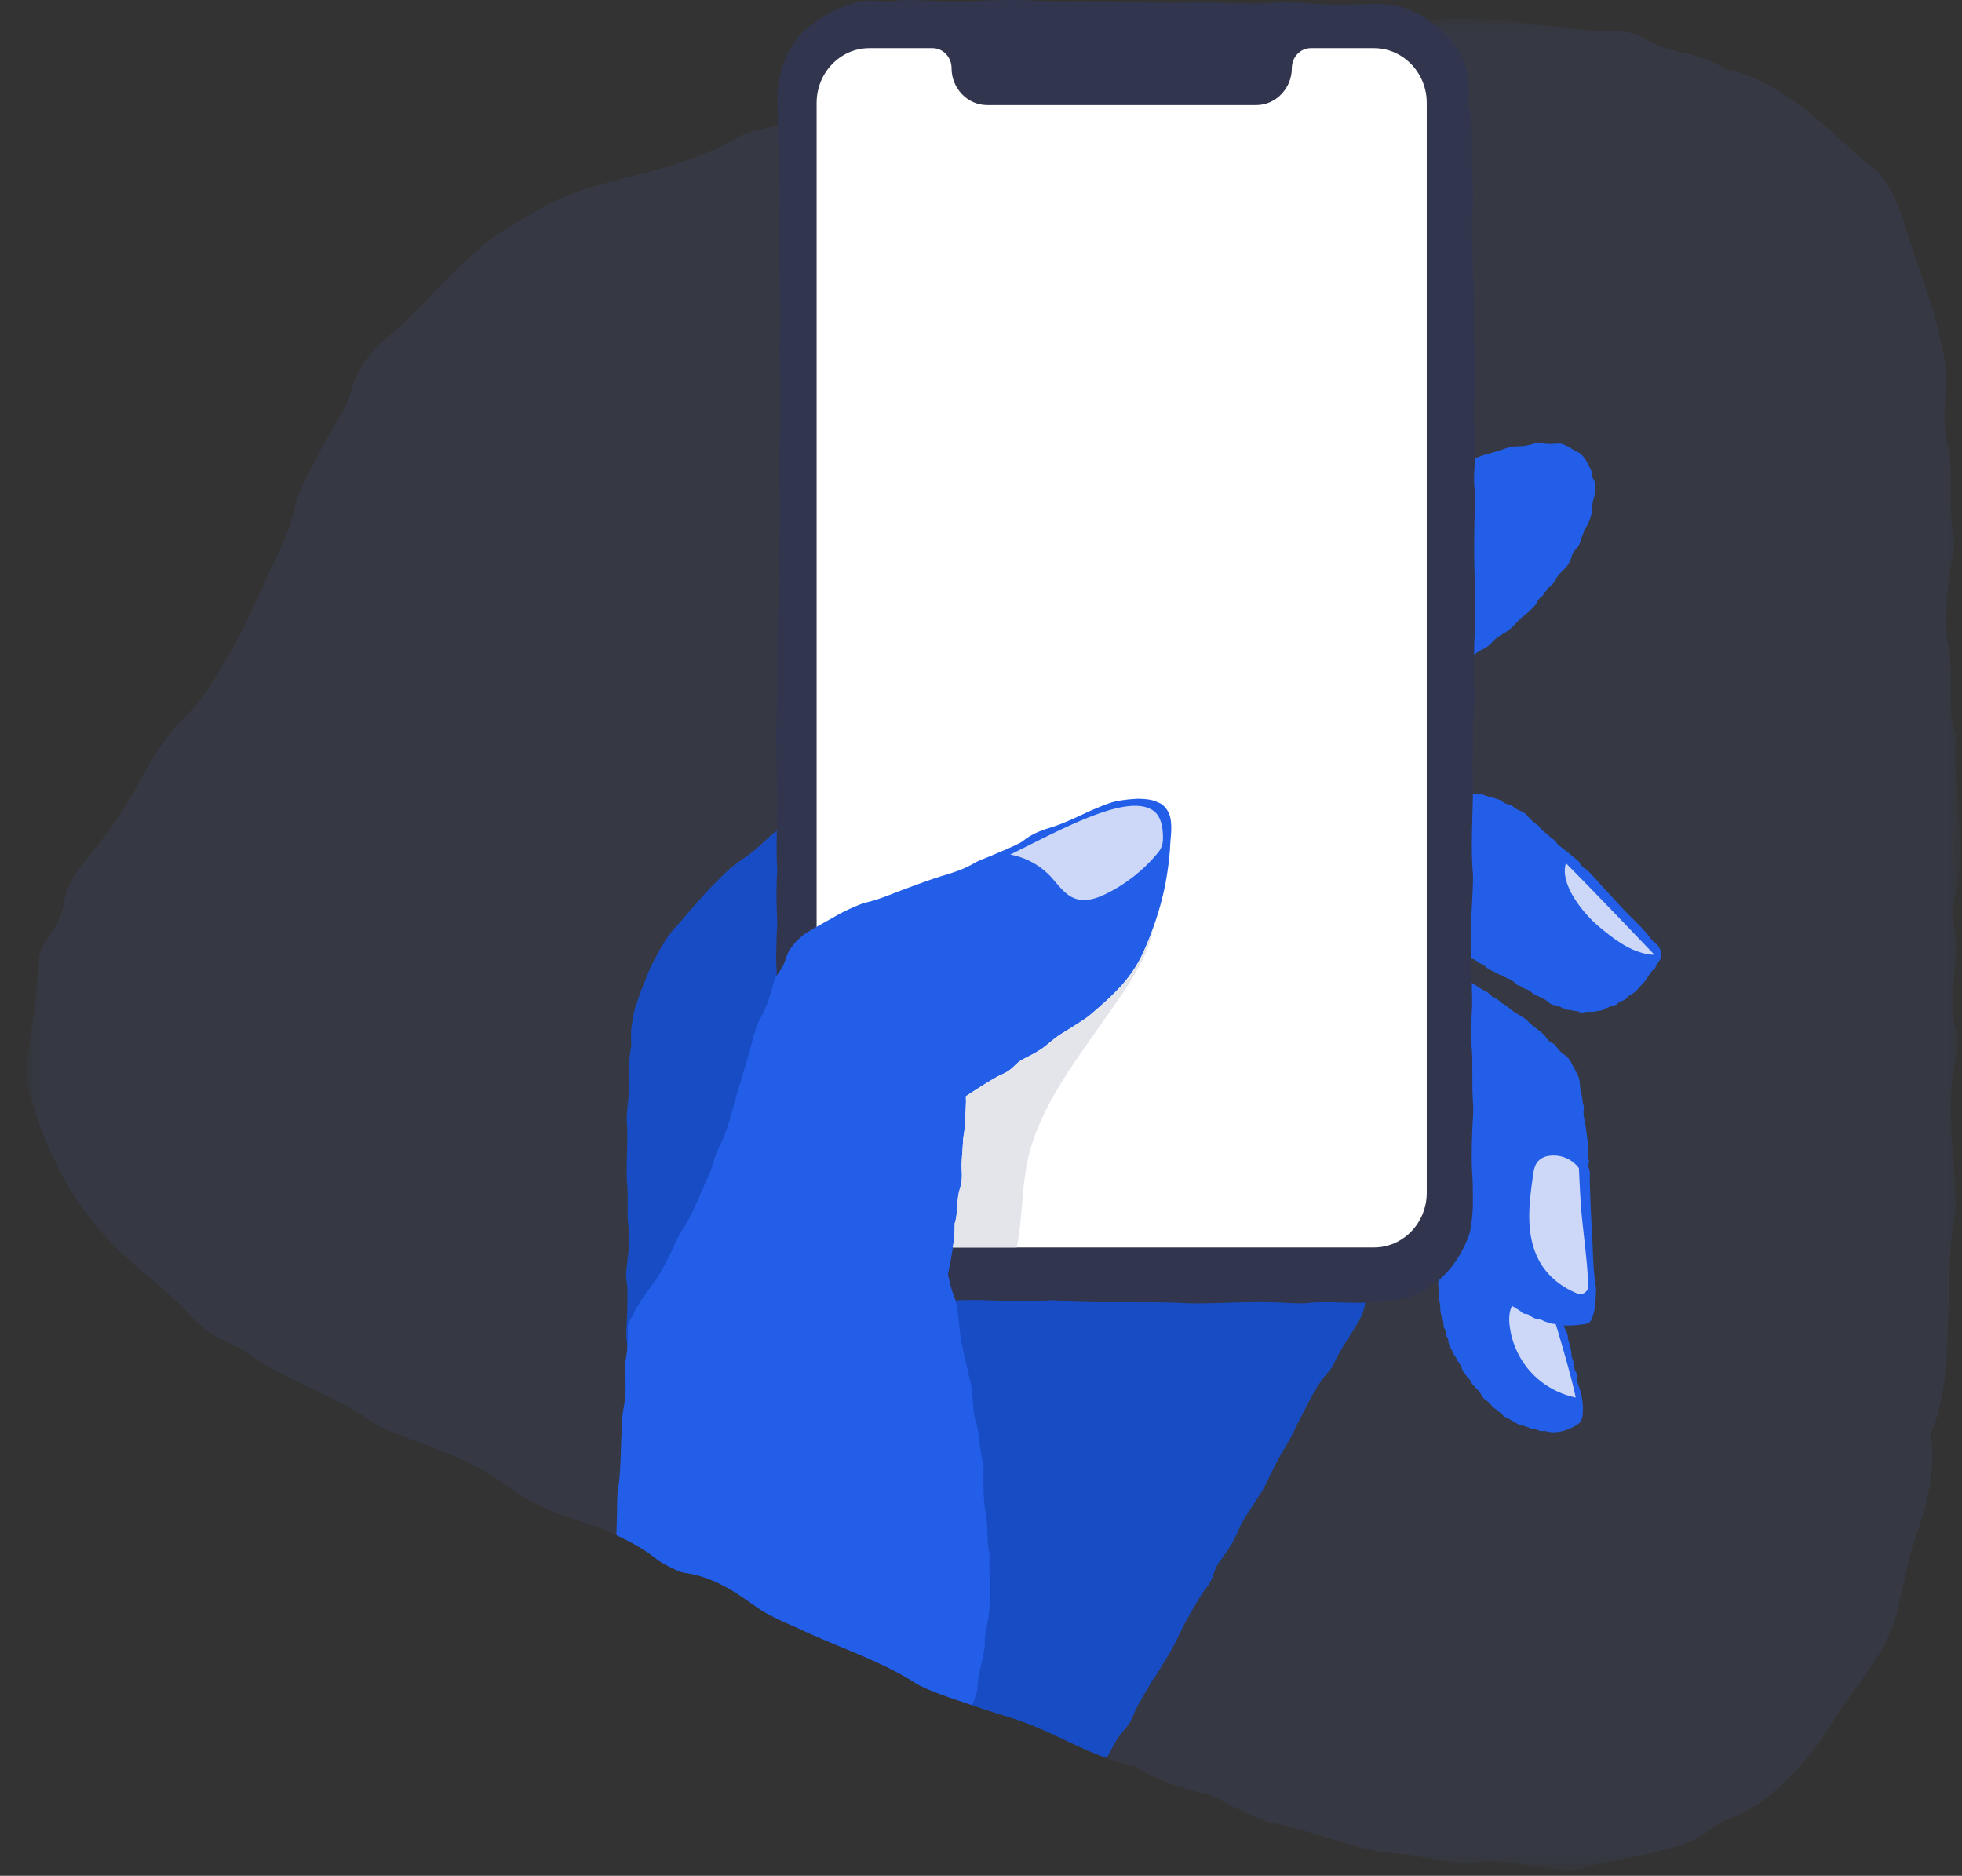
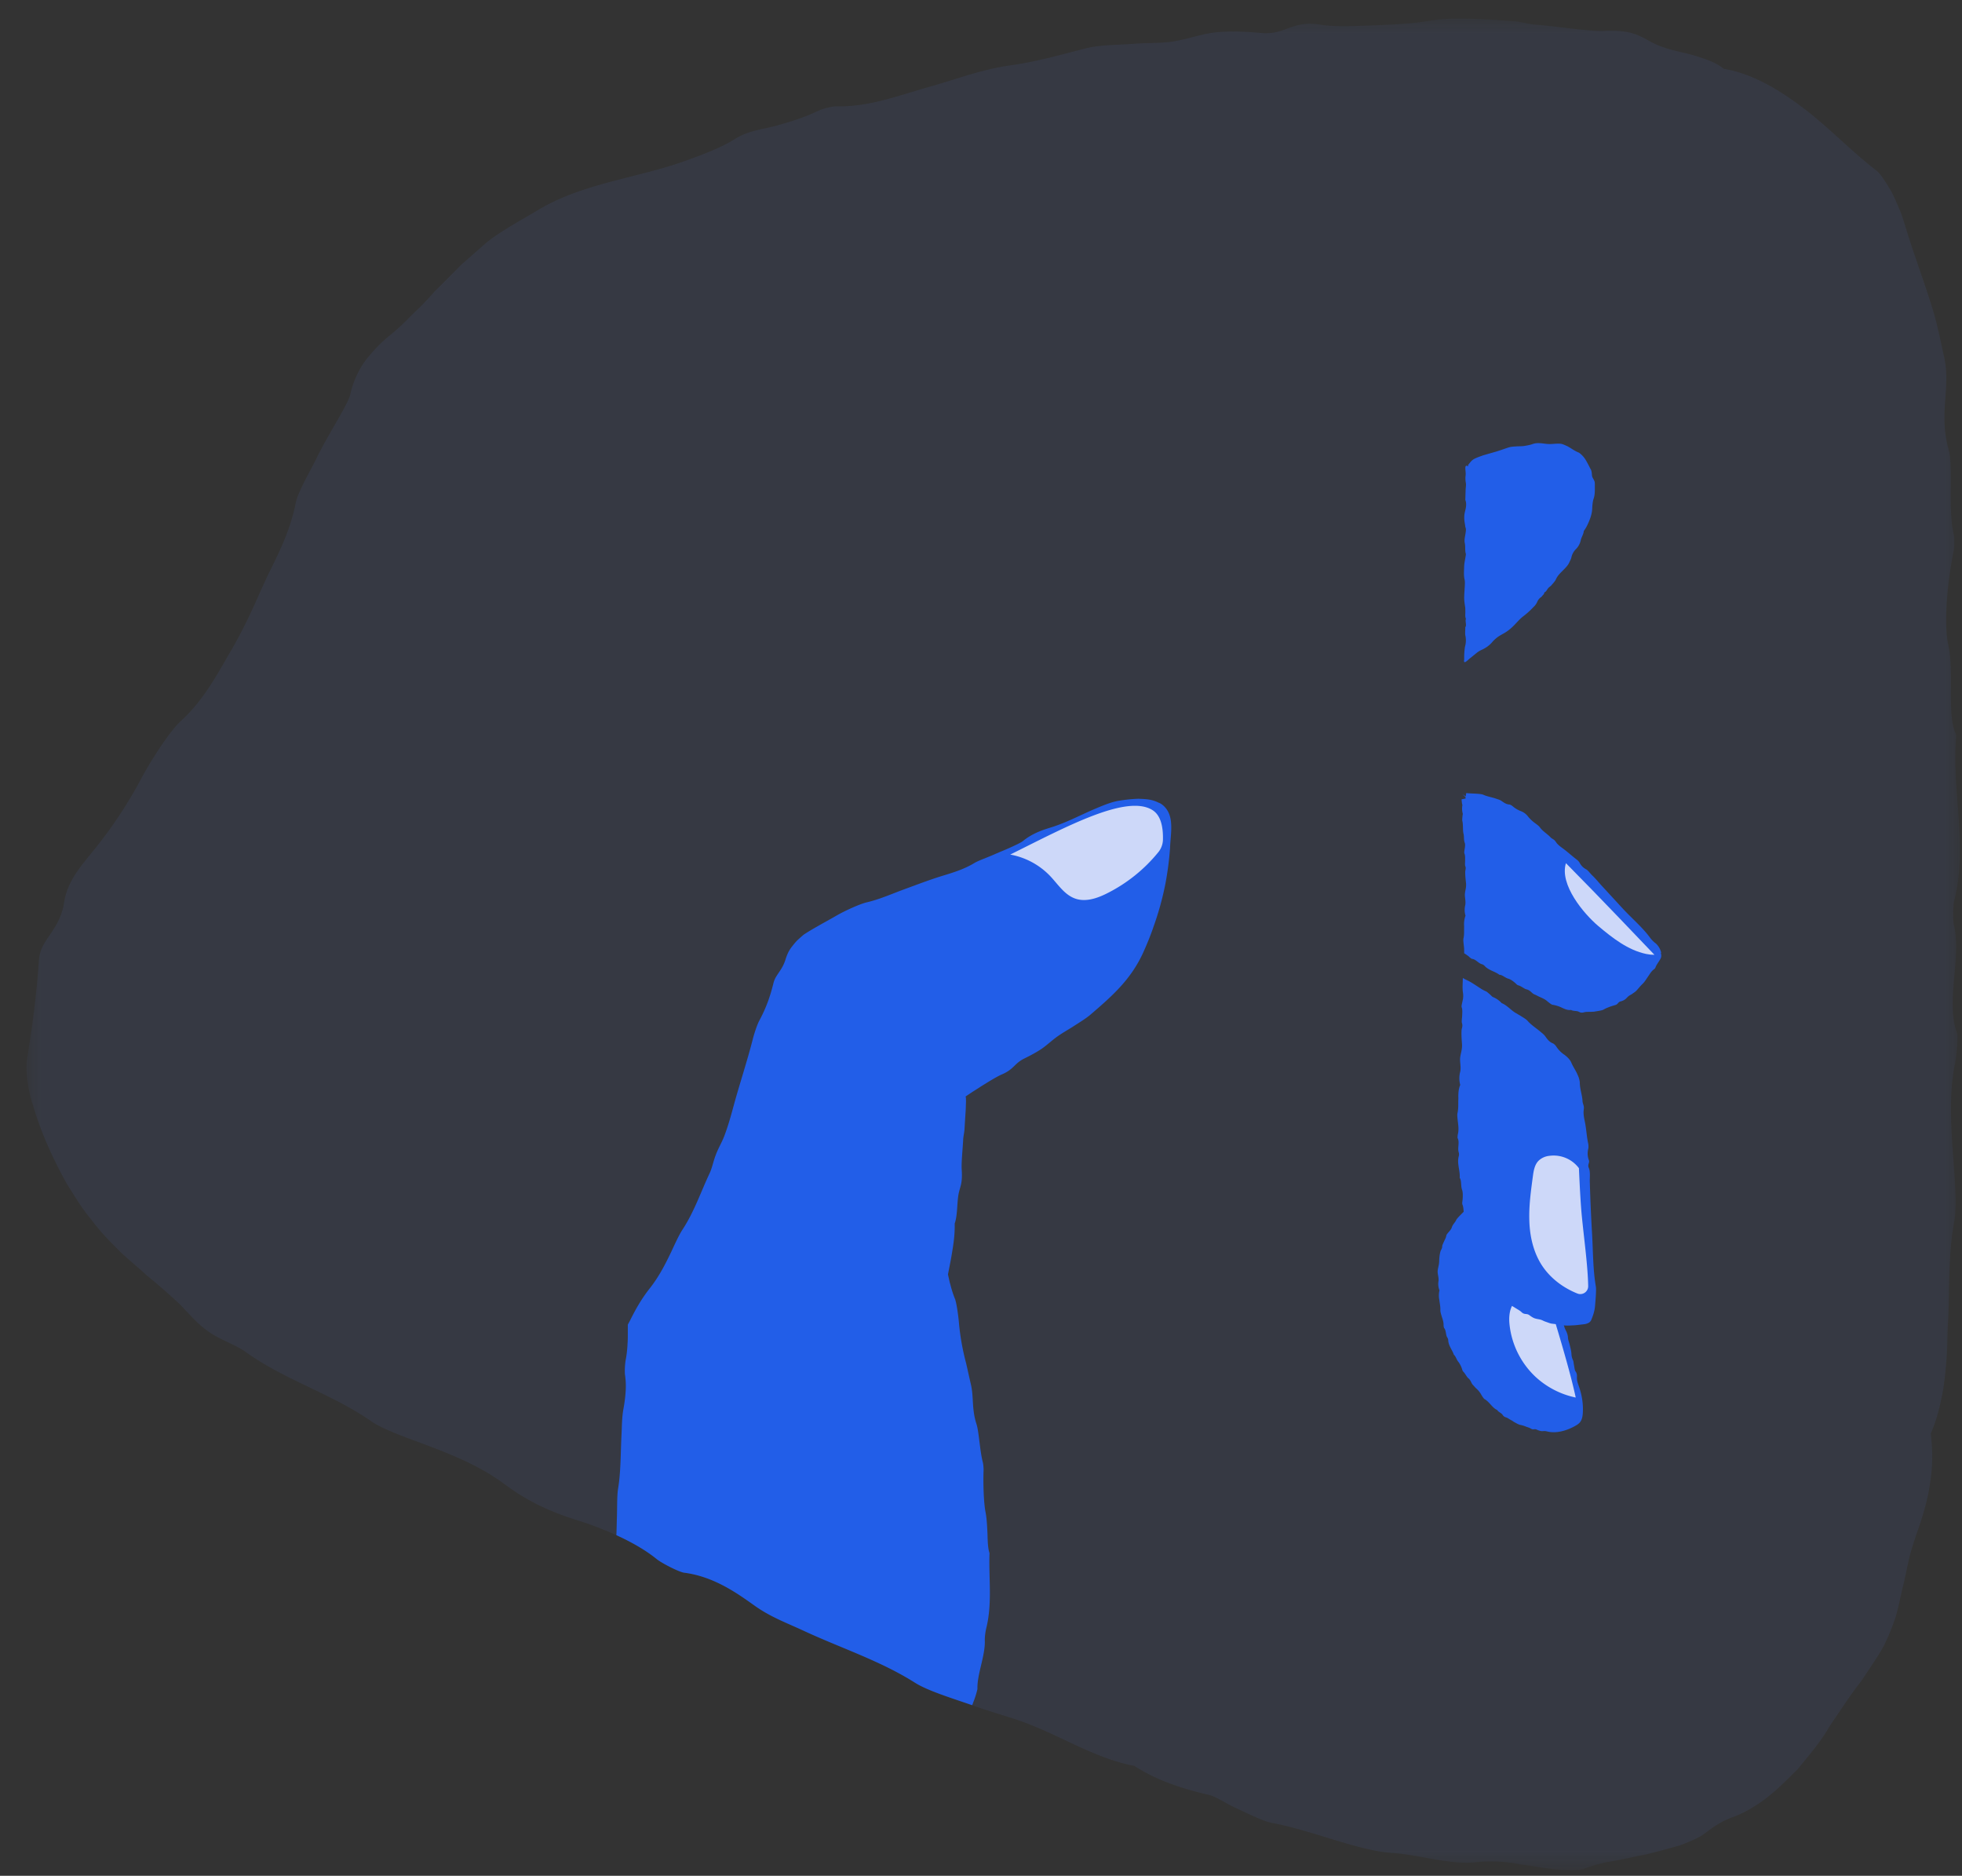
<svg xmlns="http://www.w3.org/2000/svg" xmlns:xlink="http://www.w3.org/1999/xlink" width="68" height="65">
  <rect width="100%" height="100%" fill="#333333" stroke="none" />
  <defs>
    <path id="a" d="M0 0h67.01v64.16H0z" />
  </defs>
  <g fill="none" fill-rule="evenodd">
    <g transform="translate(.917 .644)">
      <mask id="b" fill="#fff">
        <use xlink:href="#a" />
      </mask>
      <path d="M66.84 36.212c-.198.998-.15 1.97-.078 3.005.056.815.16 1.892.052 2.47-.228 1.216-.146 2.427-.224 3.66l-.011.3c-.004.65-.064 1.274-.146 1.846-.105.572-.232 1.091-.434 1.536.071.568.071 1.14-.022 1.712-.079.576-.25 1.151-.46 1.738-.105.314-.213.635-.284.96-.075.326-.135.655-.217.972-.075.322-.138.643-.224.946a6.988 6.988 0 0 1-.333.849c-.116.269-.28.512-.437.755-.16.239-.31.482-.482.714-.36.464-.677.957-1.043 1.495-.307.542-.718 1.006-1.11 1.495-.449.438-.894.909-1.462 1.26a3.773 3.773 0 0 1-.852.422c-.15.06-.3.13-.452.225-.154.09-.307.209-.482.336-.154.12-.479.262-.849.4-.377.105-.8.22-1.151.307-.396.074-.789.168-1.166.235a4.82 4.82 0 0 0-1.032.28c-.09.034-.411.034-.602.026-.512-.007-1.047-.138-1.559-.194a5.145 5.145 0 0 0-1.454-.086c-.96.13-2.007-.25-3.031-.314-1.122-.075-2.732-.774-4.097-1.032-.333-.056-.863-.332-1.282-.523-.33-.146-.684-.396-.923-.452-.946-.217-1.802-.498-2.595-1.006a6.537 6.537 0 0 1-.968-.272c-1.02-.367-1.966-.931-2.986-1.287-.516-.179-1.024-.317-1.54-.5l-.127-.045c-.692-.24-1.532-.497-1.974-.774-1.196-.759-2.56-1.2-3.842-1.794-.583-.273-1.152-.475-1.716-.875-.583-.415-1.402-1.013-2.448-1.147-.165-.02-.766-.322-.957-.475-.381-.31-.867-.583-1.353-.807-.015-.008-.026-.015-.042-.02a11.67 11.67 0 0 0-1.345-.515c-1.084-.333-1.854-.751-2.482-1.218-.912-.68-1.85-1.047-2.897-1.443-.59-.22-1.357-.486-1.768-.77-1.402-.969-2.957-1.41-4.32-2.378-.382-.288-.95-.444-1.373-.766-.43-.303-.74-.744-1.147-1.099a21.826 21.826 0 0 0-.96-.826c-.304-.288-.64-.546-.954-.856-.325-.325-.658-.665-.946-1.058-.314-.37-.568-.796-.837-1.218C.93 39.535.5 38.604.227 37.655c-.164-.456-.276-1.245-.205-1.6.194-1.237.328-2.213.41-3.439.03-.37.218-.632.412-.912.19-.288.389-.59.464-1.092.12-.743.58-1.24 1.076-1.857a15.376 15.376 0 0 0 1.57-2.374c.348-.658 1.013-1.69 1.39-2.033.774-.7 1.241-1.574 1.724-2.408.273-.46.504-.926.725-1.39.108-.232.213-.463.314-.7.105-.22.224-.5.351-.747.303-.616.703-1.416.879-2.343.082-.359.445-.987.702-1.492.37-.784 1.103-1.891 1.182-2.235.123-.55.37-1.02.672-1.36a5.12 5.12 0 0 1 .785-.763 8.13 8.13 0 0 0 .636-.598c.202-.194.404-.385.59-.587l.277-.306a18.2 18.2 0 0 0 .291-.288c.198-.198.396-.396.598-.602.288-.25.595-.523.894-.785.554-.428 1.187-.761 1.785-1.12.649-.388 1.367-.647 2.091-.856 1.011-.292 2.05-.493 3.04-.853.554-.203 1.17-.426 1.672-.74.447-.282.888-.324 1.403-.453.03-.008.06-.015.09-.026.471-.131.93-.277 1.342-.475a.734.734 0 0 0 .112-.048c.12-.057.445-.135.56-.131 1.182.022 2.154-.378 3.342-.707.244-.07.486-.145.725-.22.61-.19 1.223-.381 1.896-.482.998-.135 1.809-.378 2.695-.602.46-.12 1.102-.116 1.66-.157.455-.037.926-.015 1.352-.078.528-.083 1.01-.273 1.526-.322.511-.049 1.069-.019 1.543.026.849.078 1.07-.467 2.082-.284.456.075 1.256.04 1.9.015.616-.03 1.202-.049 1.85-.154.03-.003.06-.01.09-.014.758-.124 1.857-.038 2.806.026.265.018.509.1.774.12.807.063 1.816.242 2.388.216 1.211-.06 1.368.344 1.993.55.329.127.732.194 1.117.302.385.12.763.24 1.024.464 1.02.168 1.967.751 2.827 1.41.87.672 1.603 1.453 2.481 2.126.124.101.33.411.531.766.09.183.176.382.254.569.082.183.131.37.183.519.31 1.032.666 1.955.98 2.979.157.527.273 1.107.385 1.622.243 1.058-.202 1.93.157 3.2.168.594-.038 2.052.18 2.957.026.115.022.433-.008.572-.213 1.024-.348 2.493-.187 3.226.224 1.027-.071 2.433.28 3.143-.176 1.903.415 3.805-.07 5.73-.046.18-.053.68-.012.852.273 1.144-.303 2.666.112 3.753.038.097-.015.752-.075 1.047" fill="#577DE9" opacity=".3" mask="url(#b)" />
    </g>
    <path d="M54.837 48.498a2.495 2.495 0 0 0-.115-.457c-.034-.1-.07-.188-.068-.299 0-.046.014-.143-.054-.228-.022-.027-.035-.148-.051-.226-.011-.051-.013-.12-.03-.15a.557.557 0 0 1-.055-.225c-.008-.106-.035-.205-.06-.31-.021-.093-.063-.18-.062-.282a.684.684 0 0 0-.074-.22.758.758 0 0 1-.079-.249c-.005-.038-.004-.064-.013-.104a.876.876 0 0 0-.026-.087c-.015-.022-.009-.067-.052-.058-.193-.011-.17-.075-.242-.073a.396.396 0 0 1-.272-.072.383.383 0 0 0-.124-.042c-.158-.03-.321-.097-.473-.148-.073-.024-.142-.046-.207-.087-.041-.025-.073-.062-.113-.086-.04-.025-.093-.033-.128-.058-.12-.089-.263-.138-.363-.26-.03-.034-.092-.076-.139-.11a.59.59 0 0 1-.205-.214.639.639 0 0 0-.158-.198.539.539 0 0 1-.154-.232.263.263 0 0 0-.044-.086c-.081-.06-.104-.152-.112-.218-.011-.063-.04-.11-.062-.163-.041-.12-.109-.234-.112-.364 0-.051-.044-.127-.058-.195l-.042-.14c-.036-.124-.019-.257-.062-.384a.457.457 0 0 0 0-.129 2.388 2.388 0 0 0-.042-.232c-.008-.037-.008-.118-.015-.182l-.013-.135a.86.86 0 0 0-.004-.032.73.73 0 0 0-.06.057c-.17.186-.41.398-.427.465-.045.087-.124.156-.149.246-.023.083-.107.152-.163.23a.178.178 0 0 0-.027.048c-.006.063-.042.128-.073.195-.027.06-.07.144-.07.182.001.082-.043.118-.06.177-.033.118-.042.23-.045.346-.003.12-.041.217-.052.327-.01.111.045.233.028.356a.607.607 0 0 0 .034.322.757.757 0 0 0-.007.32l.004.028c.014.115.039.227.034.346-.002.057.031.155.053.23.032.094.06.183.058.281 0 .03.011.091.018.099.078.086.049.246.118.34.01.014.025.06.025.077.005.195.14.34.197.513.066.045.092.18.164.254a.907.907 0 0 1 .131.28c.004.013.019.04.028.047.064.062.125.187.17.224.1.078.101.174.172.245.036.034.067.077.105.112a.789.789 0 0 1 .18.222c.029.05.086.137.111.15.173.095.264.302.442.38.03.058.114.09.16.137.045.043.042.087.152.12.052.014.127.076.197.108.022.011.039.03.061.042.08.042.168.1.243.11a.97.97 0 0 1 .179.056c.058.021.133.042.17.068.085.055.125.002.2.034.042.02.093.04.142.05.048.012.1 0 .151.003.042.003.086.017.13.025.316.058.676-.06.946-.221a.517.517 0 0 0 .125-.096c.083-.093.104-.226.11-.351.008-.152 0-.302-.022-.45" fill="#225EE8" />
    <path d="M54.612 48.428a2.937 2.937 0 0 1-1.398-.722 2.909 2.909 0 0 1-.9-1.846c-.03-.325.037-.714.332-.845.172-.079.377-.037.542.052.164.094.291.236.419.37.086.094.171.184.261.273.258.853.595 2.004.744 2.718" fill="#CDD8F9" />
    <path d="M55.265 16.686c-.02-.068-.069-.117-.085-.184-.013-.065-.004-.15-.043-.232-.01-.023-.027-.04-.035-.063a4.9 4.9 0 0 0-.128-.242.871.871 0 0 0-.247-.278c-.162-.062-.275-.158-.409-.227-.194-.086-.194-.089-.388-.085-.224.016-.238.02-.449-.008-.129-.013-.244-.025-.38.026-.06.023-.167.042-.246.056-.1.02-.21.012-.317.021-.084.005-.162.008-.255.036-.142.047-.284.099-.427.142l-.452.13-.086.031c-.305.11-.3.138-.43.298-.01.011-.008.025.001.03l-.004.001v.024c-.035-.028-.074-.034-.09 0a.209.209 0 0 0-.008.073c.002.081.019.172.009.24a.85.85 0 0 0 .01.27c.01.066-.007.154-.01.233l-.01.346c.058.145.013.303-.012.406-.043.172-.024.305.002.455.006.031.008.069.016.093.024.065.013.117.003.19-.014.113-.053.239-.028.348.028.123 0 .266.037.376.005.014-.004.06-.009.09-.017.12-.047.237-.05.357-.002.145-.02.297.016.448.018.075.008.199.002.297-.024.369-.025.368.02.675.006.032.001.072.003.107.006.094-.017.202.022.28-.038.081.034.214-.022.288 0 .1-.014.22.003.297a.806.806 0 0 1-.016.385 2.585 2.585 0 0 0-.026.436c-.042.218.146-.007.23-.063l.211-.172a.811.811 0 0 1 .166-.099c.124-.056.257-.14.364-.267.039-.047.106-.111.16-.153.077-.061.165-.107.247-.154.088-.05.168-.107.25-.18.15-.13.264-.29.419-.408a2.74 2.74 0 0 0 .354-.321.507.507 0 0 0 .13-.179.37.37 0 0 1 .138-.168c.022-.015.048-.06.073-.08.04-.033.013-.076.08-.106.018-.008.06-.087.096-.128.031-.036.077-.058.107-.096.054-.063.124-.138.15-.195.07-.158.176-.24.277-.347.049-.048.103-.105.145-.166.037-.053.062-.117.09-.176a.333.333 0 0 0 .03-.087.57.57 0 0 1 .155-.278.609.609 0 0 0 .167-.308c.02-.101.101-.214.104-.316.046-.067.09-.134.123-.206.083-.172.16-.366.17-.56.005-.123.016-.256.046-.347.058-.16.043-.328.046-.493 0-.038-.001-.087-.01-.113M57.562 33.034c.008-.015.013-.025.01-.029a.615.615 0 0 0-.182-.31.997.997 0 0 1-.21-.213c-.262-.355-.645-.679-.947-1.008l-.712-.773c-.114-.123-.222-.26-.345-.375-.054-.05-.14-.17-.199-.2a.525.525 0 0 1-.233-.237.45.45 0 0 0-.107-.11c-.15-.114-.302-.254-.453-.366-.072-.053-.14-.101-.203-.166-.04-.04-.064-.092-.104-.13-.04-.038-.098-.06-.132-.096-.12-.13-.273-.208-.38-.358-.031-.044-.103-.094-.156-.134a1.326 1.326 0 0 1-.254-.24.552.552 0 0 0-.244-.181.957.957 0 0 1-.287-.172.29.29 0 0 0-.103-.057c-.12-.004-.206-.074-.273-.119-.062-.045-.128-.06-.194-.083-.147-.052-.303-.073-.446-.137-.056-.025-.163-.03-.245-.037l-.21-.01-.137-.01a.935.935 0 0 1-.011.08l-.005.031c-.004.01-.056-.036-.081-.051l-.034-.024s.106.1.11.11v.041l-.044.01-.092.018c-.006.023.004.059.005.087.007.073.011.072.021.112a.673.673 0 0 0 .011.294c.005.025-.008.07-.01.108-.003.049-.013.11-.004.145.035.144.01.326.04.44.027.104.005.217.041.313.035.09-.001.207-.013.31a.196.196 0 0 0 .002.061c.03.064.026.146.027.228 0 .074-.01.177.005.215.034.085-.002.14-.002.206 0 .135.014.257.028.385.015.134-.026.245-.038.364s.038.263.011.401a.701.701 0 0 0 .009.365.86.86 0 0 0-.048.36v.03c-.004.13.008.26-.021.39-.015.062.003.177.012.263l.009.097.003.162c.065.04.157.102.176.127.023.023.08.065.091.066.131.008.23.16.355.188.019.004.064.032.078.048.142.163.36.193.523.317.091-.005.2.107.31.135.08.02.206.115.285.196.01.011.04.029.052.032.1.022.218.126.283.139.141.029.181.135.284.178.052.02.104.05.156.075.1.046.201.084.286.16.05.042.146.117.178.122.113.018.221.05.324.1.103.048.209.098.323.08.062.04.165.03.238.05.07.025.093.066.222.029.061-.018.174-.01.263-.015.029-.005.058 0 .087-.006.103-.019.225-.031.305-.064.068-.04.13-.067.198-.092.066-.028.154-.052.202-.067.114-.023.104-.102.195-.129a.458.458 0 0 0 .158-.069c.047-.033.08-.08.127-.117.037-.03.087-.049.127-.079.05-.036.11-.073.145-.112.069-.074.124-.148.203-.225.077-.07.124-.154.18-.235.078-.108.126-.212.235-.286a.154.154 0 0 0 .038-.049c.037-.11.124-.206.179-.314a.222.222 0 0 0 .009-.183" fill="#225EE8" />
    <path d="M57.341 33.087c-.097 0-.194-.01-.287-.03-.632-.133-1.163-.55-1.66-.968-.494-.417-1.353-1.43-1.121-2.178 1.203 1.214 2.691 2.782 3.068 3.176" fill="#CDD8F9" />
    <path d="M55.31 44.584c-.103-.596-.096-1.239-.132-1.843a60.211 60.211 0 0 1-.078-1.795c-.004-.132.023-.354-.033-.471-.057-.118.034-.182.003-.267a.654.654 0 0 1-.02-.412.577.577 0 0 0-.01-.192c-.049-.231-.061-.487-.108-.716-.022-.11-.045-.211-.048-.323-.004-.07.016-.138.01-.206-.007-.068-.044-.138-.046-.201-.01-.22-.095-.418-.094-.649a.788.788 0 0 0-.072-.254c-.06-.147-.151-.271-.214-.412-.04-.107-.122-.195-.244-.29a.99.99 0 0 1-.29-.294.367.367 0 0 0-.103-.1c-.138-.049-.214-.163-.27-.242-.055-.077-.122-.122-.188-.179-.145-.12-.307-.223-.432-.366-.049-.057-.161-.119-.246-.174l-.187-.11c-.159-.101-.282-.255-.462-.327a.818.818 0 0 0-.304-.211c-.03-.013-.066-.06-.103-.091-.047-.039-.103-.094-.145-.11-.091-.038-.159-.083-.263-.152-.146-.094-.286-.187-.387-.231a1.325 1.325 0 0 1-.144-.076c-.003.175-.02.345.003.501a.736.736 0 0 1 0 .234l-.042.197a.235.235 0 0 0-.003.076c.032.081.023.184.019.286-.004.091-.025.219-.008.268.037.108-.01.174-.014.256-.008.168.005.321.016.48.01.168-.043.304-.063.453-.019.148.037.33 0 .5a.875.875 0 0 0 .002.455c-.055.12-.07.276-.066.447v.04c-.008.161.008.322-.029.485-.018.078.004.22.016.33.016.137.029.267-.002.4-.01.04-.017.127-.01.14.078.143-.014.35.04.5.009.023.01.09.003.114-.076.26.048.51.03.765.068.09.032.281.082.415.036.095.027.292.006.432-.004.02 0 .062.006.077.052.117.032.313.071.388.08.162.007.283.045.419.02.066.027.141.052.21.045.135.071.262.075.403.005.082.019.234.046.266.174.226.183.547.388.741.017.091.11.178.16.257.046.075.014.143.156.23.064.043.152.15.233.224.027.024.042.058.07.081.096.086.205.19.303.234.086.042.16.08.234.13.075.046.171.098.216.146.104.098.176.034.27.103.052.038.115.085.182.109.066.024.137.029.208.048.058.015.113.052.172.07.073.024.154.06.218.068.127.015.239.025.374.052.13.026.252.01.376.006.086-.004.165-.015.245-.024l.126-.015a.435.435 0 0 0 .165-.054.231.231 0 0 0 .072-.077c.071-.166.122-.324.137-.48.007-.09.053-.565.03-.692" fill="#225EE8" />
    <path d="M55.044 44.567a.273.273 0 0 1-.374.257c-.532-.214-.999-.578-1.286-1.067-.257-.44-.366-.956-.38-1.469-.016-.511.055-1.02.123-1.525.026-.194.06-.407.202-.545a.632.632 0 0 1 .366-.165 1.095 1.095 0 0 1 1.028.427c.03.654.06 1.274.108 1.734.078.781.201 1.666.213 2.353" fill="#CDD8F9" />
-     <path d="M47.397 44.918c-.004.004-.004.008-.008.012.012.014 0 .033-.034.048-.007.015-.018.03-.026.045 0 .034-.003.075-.007.116a1.92 1.92 0 0 1-.236.658c-.287.485-.646.983-.86 1.465-.025.06-.115.202-.156.247-.404.433-.628.915-.916 1.469-.217.403-.385.811-.64 1.222-.265.437-.448.826-.65 1.245-.104.213-.291.478-.44.717-.124.198-.262.389-.367.584-.127.239-.217.481-.344.71-.13.228-.295.456-.437.65-.258.348-.165.55-.49.95-.142.179-.348.534-.512.818-.16.284-.31.557-.456.875-.157.355-.456.814-.7 1.226-.066.112-.149.209-.216.321-.202.352-.474.781-.58 1.043-.22.546-.37.583-.556.856-.098.142-.187.322-.284.494a4.668 4.668 0 0 1-.135.231c-1.02-.366-1.966-.93-2.986-1.286-.516-.18-1.025-.317-1.54-.5l-.128-.045c-.69-.24-1.532-.497-1.973-.774-1.196-.759-2.56-1.2-3.842-1.794-.584-.273-1.152-.475-1.716-.875-.583-.415-1.402-1.013-2.449-1.148-.164-.018-.766-.321-.957-.474-.38-.31-.867-.583-1.353-.808.015-.082.034-.171.05-.261.115-.647.025-1.35.081-1.918.052-.572.168-1.099.157-1.742a40.67 40.67 0 0 1-.015-.972 14.907 14.907 0 0 1 0-.556v-.004c0-.105.004-.213.008-.322.007-.246.063-.456.056-.729 0-.078-.008-.168-.023-.261-.03-.187.012-.68.023-1.036.007-.392.026-.792-.034-1.099a1.555 1.555 0 0 1 .004-.295c.045-.493.15-1.05.078-1.491-.07-.464-.004-1.006-.052-1.518-.052-.55.041-1.424-.011-2.12-.015-.167.022-.466.04-.702.016-.18.057-.396.053-.52-.03-.497-.026-.96.064-1.43a4.534 4.534 0 0 1-.004-.554c.015-.187.06-.389.094-.584.026-.198.115-.37.171-.556.053-.187.135-.363.206-.539.101-.276.217-.53.352-.792.19-.355.444-.8.646-1.01.497-.545.957-1.136 1.484-1.651.236-.236.452-.464.744-.67.15-.104.333-.231.52-.377l.142-.12c.052-.044.104-.093.164-.145.067-.064.142-.131.224-.21.067-.056.142-.123.232-.198l.067-.048c.015-.015.038-.03.06-.045.052-.03.097-.03.15-.045.06-.015.085-.015.134.022.015.053.03.098.034.131l.045.206c.003.04.014.06.014.116a12.23 12.23 0 0 0-.023.74c-.003.28.012.545.03.74a5.984 5.984 0 0 1-.021 1.416c-.045.34-.057.658-.05.984.005.22.016.444.031.68.019.321.049.736.026.987-.086.86.034 1.66.007 2.496-.007.24.053.52.053.782s-.049.52-.053.788c-.01.43.02.826.049 1.253.03.448.045.915.06 1.386.008.243.015.456.052.658.038.202.097.4.184.58.067.179.227.448.283.579.198.46.554.777 1.017.942.277.078.408.34.841.329.157-.008.3-.004.449.007l.53.053c.408.033.928.03 1.428-.019.187-.019.445-.034.684-.038.236-.007.456-.003.587.016.531.078 1.055.044 1.578.052.579.007 1.14.003 1.708.056.348.034.8.067 1.27.011.184-.022.547.019.827.026.437.011 1.099.06 1.267.023.534-.12 1.035-.019 1.278.015.591.082 1.107.052 1.675.03.377-.015.811-.053 1.129-.03.516.037.93.033 1.439-.004.396-.026 1.084.052 1.469.146.075-.049.12-.026.146.037l.063.022s0 .004.004.004h.019z" fill="#184CC4" />
-     <path d="M51.093 22.334a20.4 20.4 0 0 0 .02-.478c.003-.587.025-1.26.003-1.735-.019-.43-.023-.81-.023-1.215.004-.404.004-.908.026-1.188.053-.62-.055-.785-.026-1.313.008-.156.02-.332.023-.511.007-.15.011-.303.011-.45 0-.32-.026-.634-.03-.967-.004-.273.012-.564.015-.849.007-.347.026-.747.015-1.039-.018-.568-.04-1.099-.034-1.727.004-.594-.03-1.136-.045-1.697-.018-.77-.056-1.424.008-2.142a6.19 6.19 0 0 0 0-.358c-.048-.643-.026-1.398-.041-2.09-.007-.396-.064-.762-.127-.96v-.187c.03-.161.056-.543-.049-.946a2.66 2.66 0 0 0-.512-1.046 3.489 3.489 0 0 0-.661-.629 1.328 1.328 0 0 0-.12-.086 3.502 3.502 0 0 0-.673-.374c-.374-.168-.946-.231-1.41-.205-.702.015-1.337.034-2.062-.019-.3-.018-.912-.082-1.57-.007-.21.022-1.025-.008-1.559-.015-.347-.004-.796-.03-1.02-.015-.58.034-1.133.011-1.563-.008-.699-.033-1.387-.03-2.104-.033-.643-.004-1.283.015-1.94-.034-.325-.022-1.103-.007-1.563.015-.613.03-1.256.03-1.757.008-.478-.019-.86-.053-1.285-.004-.288.03-.497.015-.695 0-.206-.011-.397-.019-.614.038a4.595 4.595 0 0 0-1.831.971c-.165.138-.46.52-.583.785a3.62 3.62 0 0 0-.37 1.764c.003.25.011.501.015.752.007.317.01.635.018.95.019.526.038 1.012.034 1.543-.004.333-.034.647-.034.968 0 .321.038.67.03.964-.015 1.028.06 2.015.008 3.073-.015.31.003.819.015 1.215a20.63 20.63 0 0 1-.012 2.044 15.394 15.394 0 0 0-.014 1.742c.022.483.037 1.316-.019 1.925-.011.15-.02.576-.011.673.067.64.018 1.263-.012 1.708-.03.426-.022.804-.026 1.211-.007.89.02 1.791-.033 2.67-.019.343.003.945.007 1.423.007.337.019.68.026 1.017.004.438-.007.878-.015 1.32-.011.456-.015.908.015 1.36-.04.583-.03 1.151-.003 1.757.007.15-.016.418-.02.643-.007.288-.022.654-.01.86.007.13.01.269.014.407.019.77-.007 1.63.027 2.202.041.624.003 1.293.056 1.86.048.54-.008 1.227-.026 1.84a5.536 5.536 0 0 0 0 .363c.044.377.037.867.037 1.349 0 .213-.007.486.026.733.026.243.094.452.135.564.216.478.347.789.602 1.11a3.25 3.25 0 0 0 2.018 1.129c.407.064.774.045 1.121.067l1.047.045c.351.012.744-.004 1.151-.015.4-.01.815-.019 1.222 0 .763.038 1.466.049 2.161-.01.575.063 1.316.078 2.127.074h.187c.766.007 1.528-.011 2.302.034.366.018 1.047-.004 1.562-.02.655-.018 1.268-.029 1.9.008.187.012.601.023.661.015.602-.082 1.413 0 2.086-.022a7.21 7.21 0 0 0 .288-.015c.108-.004.448-.026.568-.037.624-.042 1.218-.318 1.682-.718l.067-.06c.438-.396.752-.897.961-1.439l.06-.172a9.52 9.52 0 0 0 .067-.452c.015-.157.03-.33.033-.509 0-.362 0-.743-.022-1.069-.037-.46-.011-1.39.03-2.04.004-.09.004-.288 0-.363-.048-.572-.011-1.488-.041-1.858-.075-.804.03-1.33.003-1.985-.003-.12-.003-.239-.007-.363-.003-.216-.011-.433-.015-.653-.004-.064-.004-.131-.007-.195-.015-.58-.02-1.136.019-1.708.022-.374.056-1.05.04-1.233-.074-.913-.01-1.862 0-2.774.008-.362.004-.718-.018-1.065.049-.39.011-.954.03-1.38.015-.4.086-.53.037-1.252-.018-.265-.01-.695-.007-1.102.003-.128.003-.247.003-.363" fill="#31364E" />
-     <path d="M49.449 3.566V41.33c0 1.05-.819 1.898-1.832 1.898H30.131c-1.01 0-1.828-.848-1.828-1.898V3.566c0-1.047.819-1.899 1.828-1.899h2.187c.366 0 .661.31.661.692 0 .706.554 1.282 1.238 1.282h9.318c.344 0 .65-.142.875-.378.224-.232.363-.55.363-.904 0-.382.295-.692.661-.692h2.183c1.013 0 1.832.852 1.832 1.899" fill="#FFF" />
    <path d="M40.489 28.135c-.075-.15-.217-.284-.336-.321-.247-.127-.479-.124-.696-.135a5.21 5.21 0 0 0-.665.067c-.292.042-.65.202-.96.333-.464.206-.868.419-1.365.58-.206.067-.643.179-1.013.485-.071.056-.28.154-.512.258-.004 0-.053.023-.053.023-.149.063-.31.13-.437.186-.228.101-.527.206-.665.285-.351.216-.729.332-1.02.422-.479.142-.935.318-1.414.493-.43.157-.848.348-1.311.457-.229.052-.744.284-1.036.452-.232.134-.474.265-.702.396-.158.09-.31.18-.45.273a6.327 6.327 0 0 0-.227.202c-.06.063-.116.13-.168.198-.067.082-.12.168-.161.261a2.06 2.06 0 0 0-.063.165c-.083.291-.217.437-.315.598a.796.796 0 0 0-.108.235c-.12.49-.262.887-.5 1.327-.068.128-.169.43-.217.617-.195.77-.468 1.589-.673 2.344-.097.359-.191.695-.325 1.046-.087.22-.206.415-.285.628-.085.21-.127.453-.216.643-.31.655-.531 1.331-.946 1.963-.12.183-.27.515-.389.77-.217.452-.426.856-.736 1.252-.217.273-.43.602-.655 1.054l-.04.078c-.023.045-.05.09-.071.135v.325c0 .101 0 .202-.008.307-.004.06-.004.12-.011.176-.011.145-.03.291-.056.418a2.447 2.447 0 0 0-.026.482c.007.049.014.101.018.15v.003c.023.195.015.382 0 .558a4.94 4.94 0 0 1-.07.504c-.053.303-.05.572-.064.86-.034.632-.02 1.278-.12 1.899-.041.243-.03.669-.041 1.005-.008.206-.008.407-.019.606.015.003.027.011.041.018.486.224.972.497 1.354.808.19.153.792.456.956.474 1.047.135 1.865.733 2.449 1.148.564.4 1.132.602 1.715.875 1.283.594 2.647 1.035 3.843 1.794.441.277 1.282.534 1.973.774a.682.682 0 0 0 .038-.098 3.04 3.04 0 0 0 .146-.463c-.019-.512.284-1.174.254-1.708a1.981 1.981 0 0 1 .048-.385c.22-.871.083-1.75.116-2.617-.056-.157-.063-.4-.07-.658-.012-.258-.023-.534-.068-.762-.064-.329-.086-.995-.067-1.466 0-.063-.011-.205-.026-.257-.105-.4-.135-1.058-.217-1.316-.18-.553-.09-.95-.202-1.406-.056-.242-.105-.47-.16-.71a8.397 8.397 0 0 1-.244-1.342c-.019-.25-.078-.684-.127-.84a.074.074 0 0 0-.007-.03 3.582 3.582 0 0 1-.168-.516c-.016-.049-.027-.098-.038-.146l-.037-.168c-.012-.045-.008-.045.004-.105l.067-.344c.034-.175.063-.348.09-.523.044-.28.07-.557.063-.83.097-.27.079-.68.127-.98.045-.287.153-.373.116-.893-.015-.246.034-.691.052-1.046.008-.12.037-.229.045-.344.012-.206.026-.434.041-.65l.011-.311c0-.049-.003-.097-.003-.142l-.008-.011c0-.019-.01-.019.02-.041.055-.038.11-.075.167-.112.112-.075.224-.142.336-.217.247-.153.55-.344.737-.423.415-.179.426-.377.766-.546.19-.093.412-.209.602-.336.19-.13.355-.291.55-.43.157-.112.34-.216.515-.325.21-.138.456-.284.62-.422.756-.647 1.399-1.211 1.829-2.138.127-.28.25-.576.355-.879v-.003a10.29 10.29 0 0 0 .426-1.53c.074-.392.127-.792.157-1.191.004-.042.004-.087.007-.128.019-.366.105-.83-.067-1.166" fill="#225EE8" />
    <path d="M40.306 29.084a.718.718 0 0 1-.155.44 5.406 5.406 0 0 1-1.781 1.432c-.341.172-.74.309-1.102.183-.374-.13-.6-.496-.869-.78a2.547 2.547 0 0 0-1.386-.746c1.925-.955 4.057-2.121 4.947-1.53.259.174.355.538.346 1.001" fill="#CDD8F9" />
-     <path d="M39.966 32.153c-.161 1.133-1.208 2.475-1.679 3.159-1.073 1.547-2.287 3.084-2.676 4.923-.21.986-.168 2.01-.374 2.994h-2.212c.044-.28.07-.557.063-.83.097-.269.078-.68.127-.98.045-.287.153-.373.116-.893-.015-.246.034-.691.052-1.046.008-.12.038-.228.045-.344.011-.206.026-.434.041-.65l.011-.311c0-.049-.003-.097-.003-.142l-.008-.011c0-.019-.011-.019.019-.041l.168-.112c.112-.075.224-.143.337-.217.246-.153.55-.344.736-.423.415-.179.426-.377.766-.545.19-.094.411-.21.602-.337.19-.13.355-.291.55-.43.157-.112.34-.216.515-.325.21-.138.456-.284.62-.422.756-.647 1.399-1.211 1.829-2.138.127-.28.25-.576.355-.879" fill="#E4E5EB" />
  </g>
</svg>